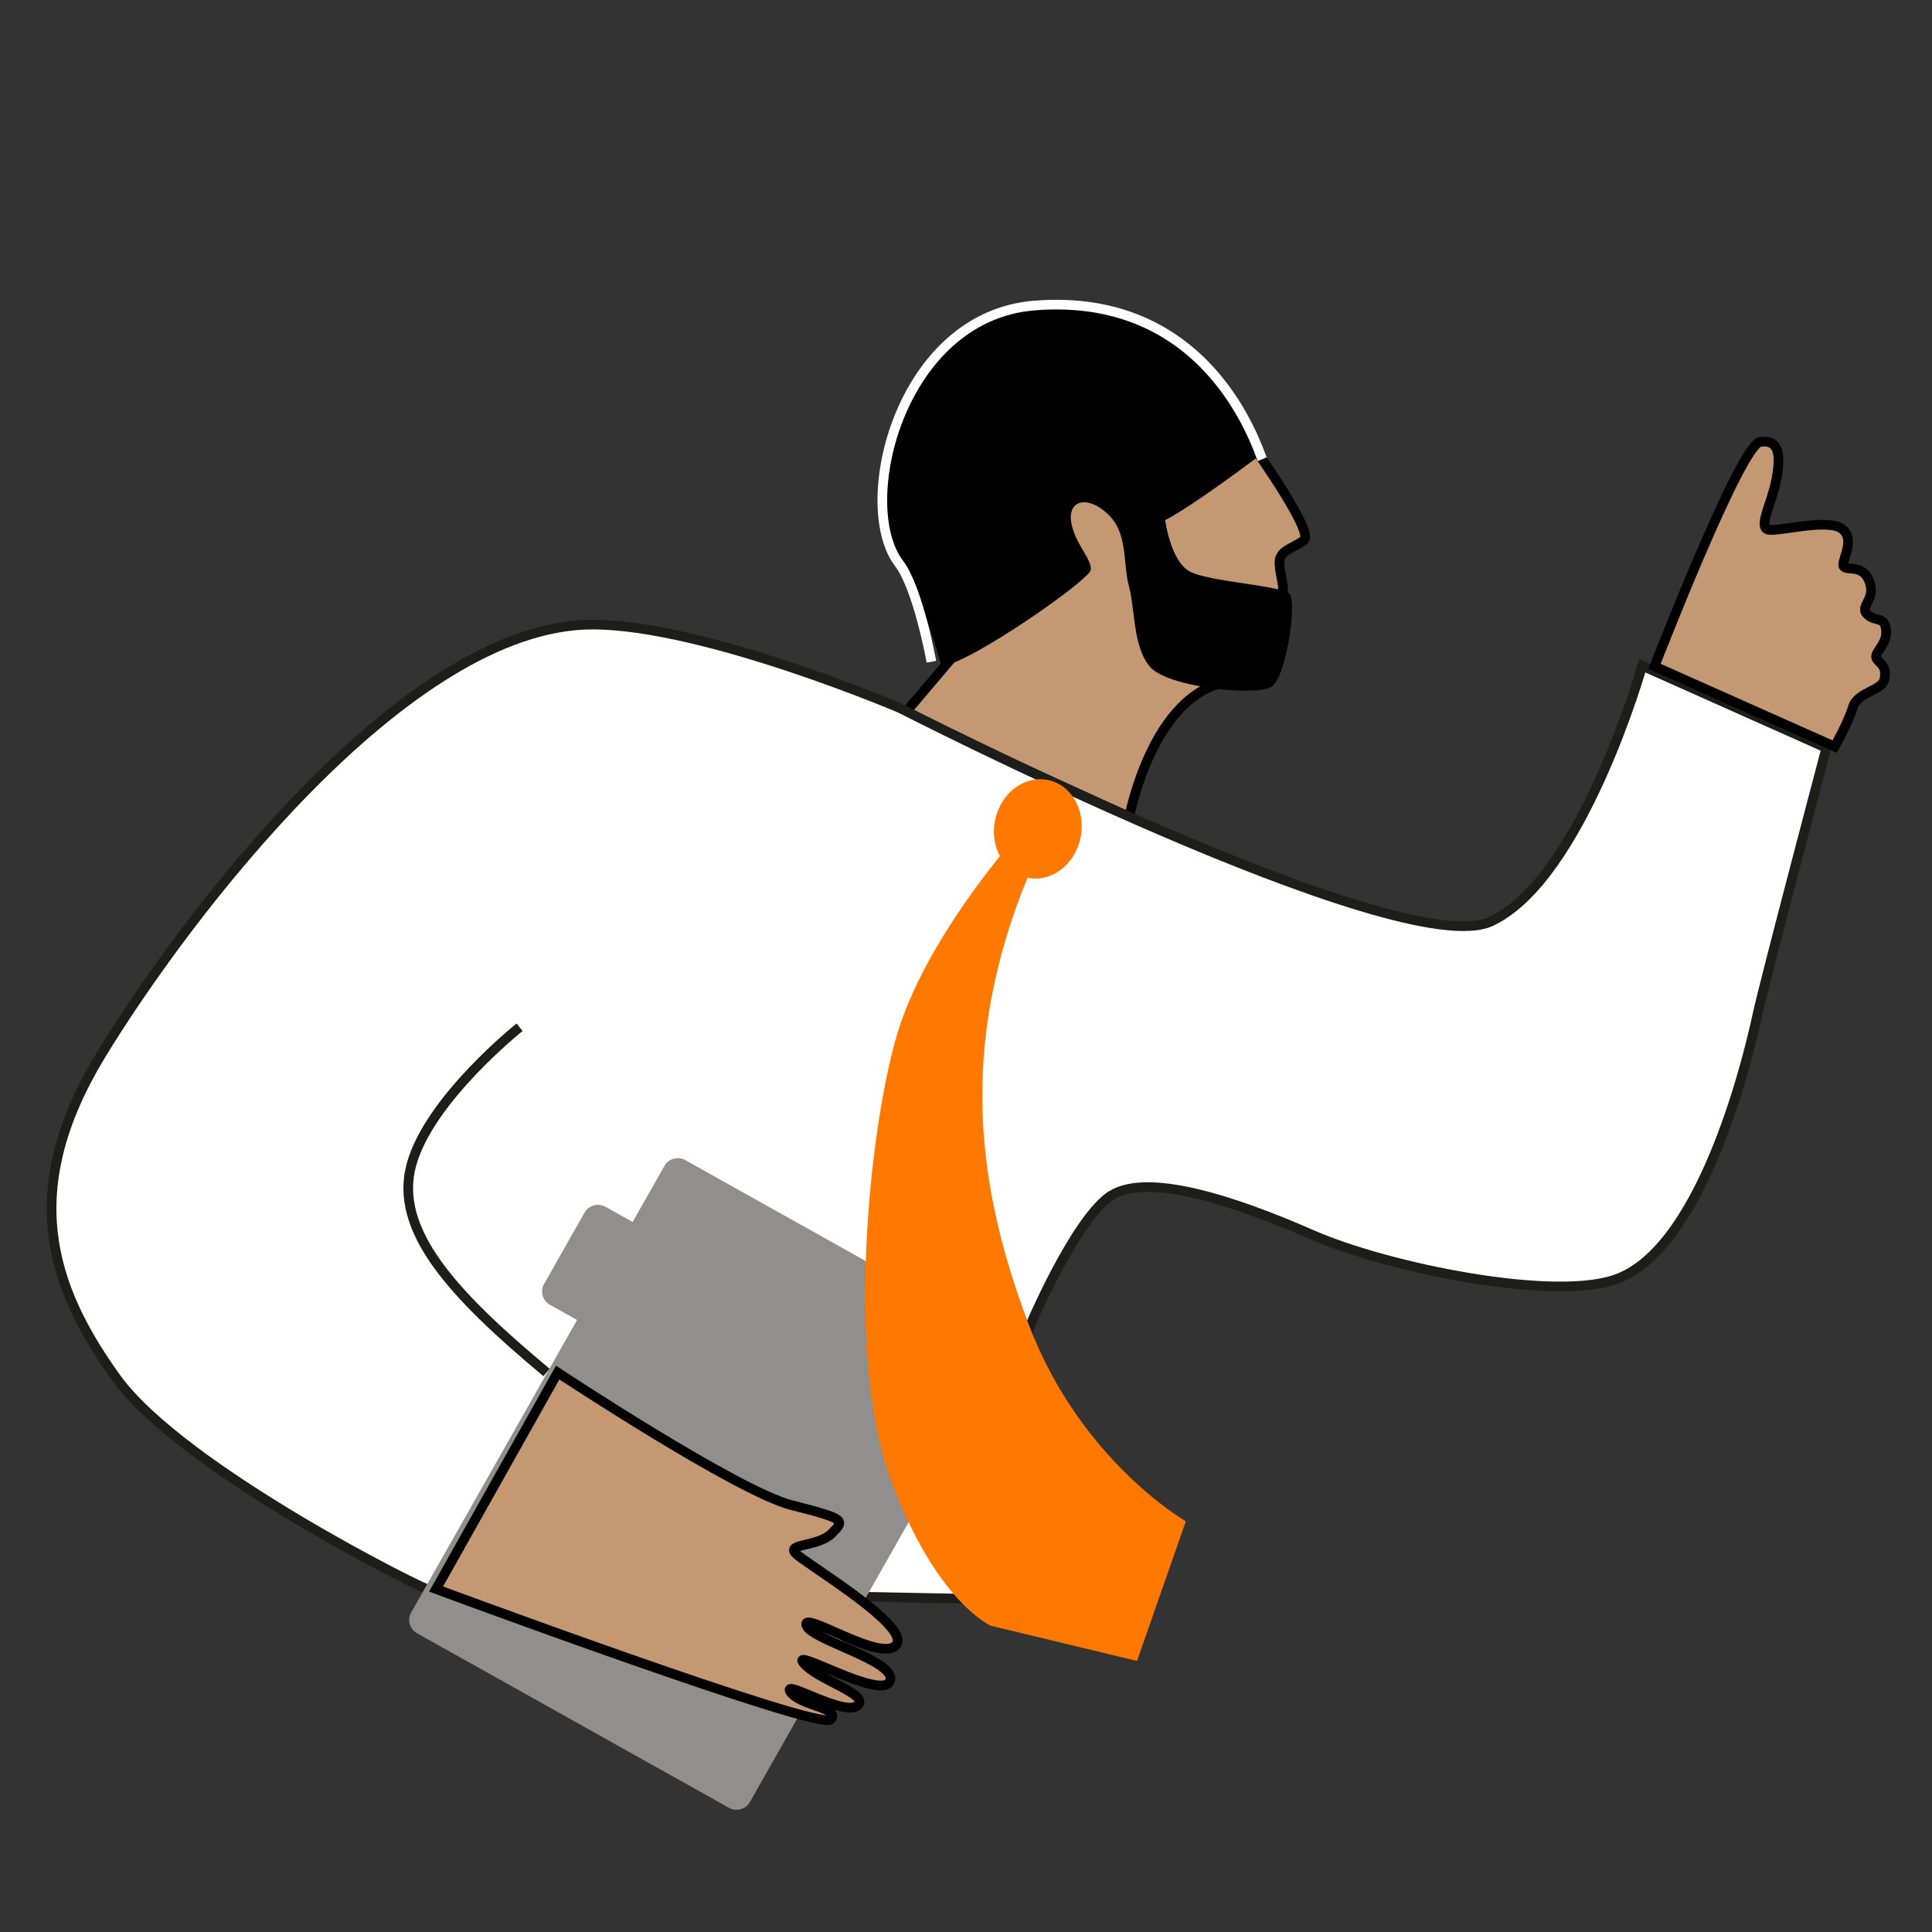
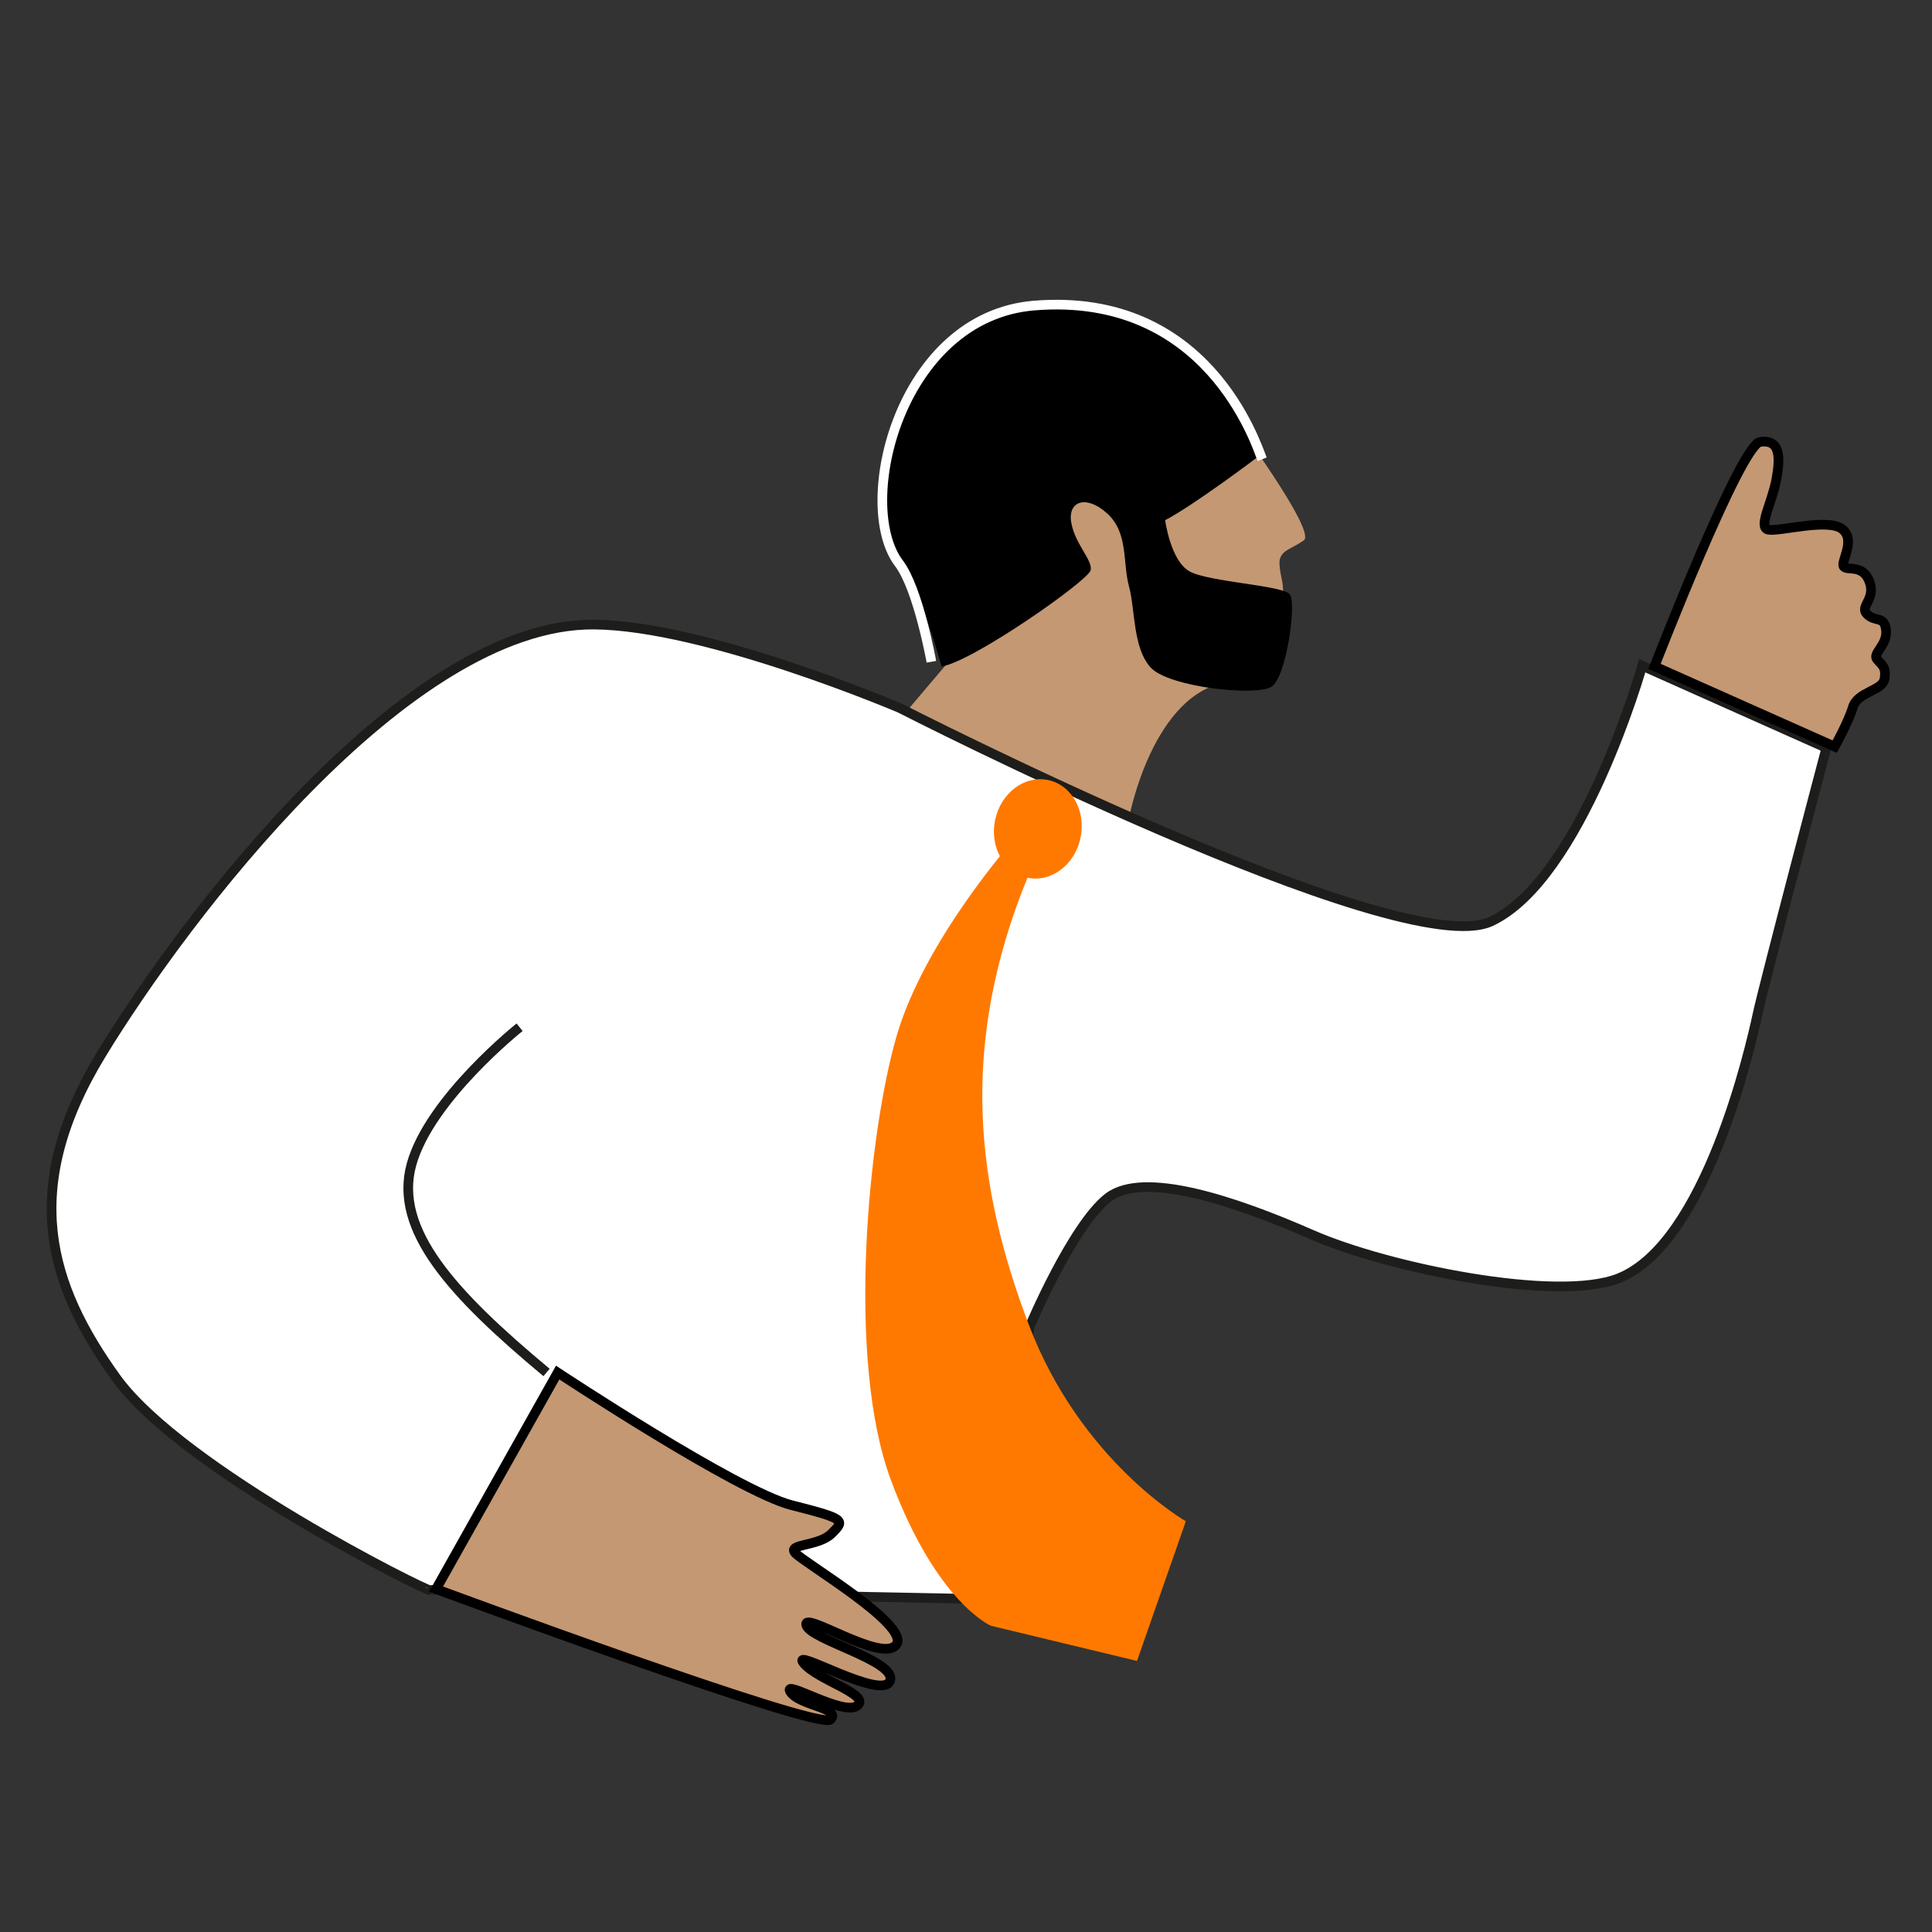
<svg xmlns="http://www.w3.org/2000/svg" width="150" height="150" viewBox="0 0 150 150" fill="none">
  <rect x="0" y="0" width="150" height="150" fill="#333333" stroke="none" />
  <g clip-path="url(#clip0_8293_684)">
    <path fill-rule="evenodd" clip-rule="evenodd" d="M95.758 32.491C95.758 32.491 102.21 41.226 101.235 41.945C100.26 42.664 99.284 42.718 99.338 43.791C99.391 44.865 99.786 45.391 99.538 46.674C99.29 47.956 97.089 52.696 95.416 52.928C89.491 53.749 87.674 63.431 87.674 63.431L70.2 55.446L78.438 45.727L79.379 34.367L86.6 31.192L95.758 32.491Z" fill="#C49873" />
-     <path fill-rule="evenodd" clip-rule="evenodd" d="M95.758 32.491C95.758 32.491 102.21 41.226 101.235 41.945C100.26 42.664 99.284 42.718 99.338 43.791C99.391 44.865 99.786 45.391 99.538 46.674C99.29 47.956 97.089 52.696 95.416 52.928C89.491 53.749 87.674 63.431 87.674 63.431L70.2 55.446L78.438 45.727L79.379 34.367L86.6 31.192L95.758 32.491Z" stroke="black" stroke-width="0.75" />
    <path fill-rule="evenodd" clip-rule="evenodd" d="M90.461 40.388C90.461 40.388 90.874 43.52 92.345 44.356C93.816 45.191 99.63 45.443 100.148 46.148C100.666 46.854 99.889 52.557 98.714 53.318C97.539 54.08 90.727 53.36 89.335 51.824C87.942 50.289 88.147 47.332 87.65 45.504C87.154 43.676 87.615 41.374 85.972 39.873C84.328 38.371 82.869 38.912 83.176 40.594C83.483 42.275 84.831 43.471 84.681 44.267C84.531 45.063 75.441 51.425 73.102 51.74C73.102 51.74 71.477 45.746 69.968 43.79C66.464 39.249 69.943 24.716 80.463 23.903C93.963 22.86 97.052 34.326 97.553 35.551C97.553 35.551 92.689 39.227 90.461 40.388Z" fill="black" />
    <path fill-rule="evenodd" clip-rule="evenodd" d="M69.873 54.976C69.873 54.976 54.815 48.551 46.102 48.491C31.557 48.392 14.331 71.26 7.882 81.829C1.434 92.397 3.882 99.839 9.023 106.984C14.166 114.129 33.282 123.63 33.38 123.458C33.476 123.286 75.244 124.133 75.244 124.133L79.967 102.95C79.967 102.95 83.262 95.139 86.028 92.992C88.793 90.846 95.942 93.268 101.849 95.859C107.755 98.451 120.904 101.132 125.668 99.246C132.455 96.558 135.909 81.266 136.453 78.75C136.996 76.234 141.799 58.068 141.799 58.068L127.503 51.689C127.503 51.689 122.832 68.238 115.762 71.54C108.691 74.841 69.873 54.976 69.873 54.976Z" fill="white" />
    <path fill-rule="evenodd" clip-rule="evenodd" d="M69.873 54.976C69.873 54.976 54.815 48.551 46.102 48.491C31.557 48.392 14.331 71.26 7.882 81.829C1.434 92.397 3.882 99.839 9.023 106.984C14.166 114.129 33.282 123.63 33.38 123.458C33.476 123.286 75.244 124.133 75.244 124.133L79.967 102.95C79.967 102.95 83.262 95.139 86.028 92.992C88.793 90.846 95.942 93.268 101.849 95.859C107.755 98.451 120.904 101.132 125.668 99.246C132.455 96.558 135.91 81.266 136.453 78.75C136.996 76.234 141.799 58.068 141.799 58.068L127.503 51.689C127.503 51.689 122.832 68.238 115.762 71.54C108.691 74.841 69.873 54.976 69.873 54.976Z" stroke="#1D1D1B" stroke-width="0.75" />
    <path d="M40.341 79.755C40.341 79.755 33.343 85.322 31.945 90.413C30.549 95.505 35.138 100.478 42.433 106.558" stroke="#1D1D1B" stroke-width="0.75" />
    <path fill-rule="evenodd" clip-rule="evenodd" d="M83.888 65.072C83.437 67.166 81.59 68.542 79.761 68.145C77.932 67.75 76.816 65.732 77.266 63.637C77.717 61.544 79.565 60.168 81.393 60.565C83.222 60.961 84.339 62.979 83.888 65.072Z" fill="#FF7900" />
-     <path fill-rule="evenodd" clip-rule="evenodd" d="M53.212 90.072C52.64 89.752 51.91 89.951 51.59 90.515L49.118 94.875L47.01 93.695C46.438 93.375 45.709 93.575 45.389 94.138L42.236 99.697C41.917 100.261 42.123 100.984 42.694 101.303L44.803 102.483L31.919 125.2C31.599 125.763 31.806 126.486 32.378 126.806L56.597 140.359C57.169 140.679 57.898 140.48 58.218 139.916L77.89 105.232C78.21 104.668 78.003 103.945 77.431 103.625L53.212 90.072Z" fill="#918F8E" />
    <path fill-rule="evenodd" clip-rule="evenodd" d="M43.298 106.566C43.298 106.566 57.244 115.787 61.463 116.861C65.683 117.934 65.608 118.027 64.571 119.059C63.533 120.09 61.091 119.836 61.745 120.578C62.399 121.319 70.636 126.15 69.601 127.674C68.566 129.197 62.306 125.01 62.599 126.164C62.892 127.319 69.705 128.951 69.096 130.512C68.487 132.072 61.323 127.8 62.394 129.121C63.465 130.444 67.62 131.558 66.565 132.422C65.51 133.285 60.678 130.279 61.367 131.356C62.057 132.432 65.334 132.593 64.486 133.502C63.638 134.41 33.856 123.374 33.856 123.374L43.298 106.566Z" fill="#C49873" />
    <path fill-rule="evenodd" clip-rule="evenodd" d="M43.298 106.566C43.298 106.566 57.244 115.787 61.463 116.861C65.683 117.934 65.608 118.027 64.571 119.059C63.533 120.09 61.091 119.836 61.745 120.578C62.399 121.319 70.636 126.15 69.601 127.674C68.566 129.197 62.306 125.01 62.599 126.164C62.892 127.319 69.705 128.951 69.096 130.512C68.487 132.072 61.323 127.8 62.394 129.121C63.465 130.444 67.62 131.558 66.565 132.422C65.51 133.285 60.678 130.279 61.367 131.356C62.057 132.432 65.334 132.593 64.486 133.502C63.638 134.41 33.856 123.374 33.856 123.374L43.298 106.566Z" stroke="black" stroke-width="0.75" />
-     <path fill-rule="evenodd" clip-rule="evenodd" d="M78.665 65.245C78.665 65.245 71.817 72.953 69.636 80.354C67.456 87.754 65.633 105.433 69.178 114.939C72.722 124.445 76.937 126.225 76.937 126.225L88.277 128.955L92.067 118.111C92.067 118.111 83.88 113.436 79.86 102.808C75.841 92.18 74.337 81.219 79.898 67.842L78.665 65.245Z" fill="#FF7900" />
+     <path fill-rule="evenodd" clip-rule="evenodd" d="M78.665 65.245C78.665 65.245 71.817 72.953 69.636 80.354C67.456 87.754 65.633 105.433 69.178 114.939C72.722 124.445 76.937 126.225 76.937 126.225L88.277 128.955L92.067 118.111C92.067 118.111 83.88 113.436 79.86 102.808C75.841 92.18 74.337 81.219 79.898 67.842Z" fill="#FF7900" />
    <path fill-rule="evenodd" clip-rule="evenodd" d="M128.457 51.735C128.457 51.735 135.125 34.505 136.669 34.304C138.213 34.102 138.245 35.447 137.91 37.247C137.576 39.047 136.469 40.947 137.288 41.125C138.107 41.302 141.936 40.204 143.033 41.082C144.13 41.961 142.851 43.665 143.155 43.998C143.458 44.331 144.648 43.786 145.151 45.178C145.655 46.571 144.311 47.083 144.981 47.709C145.65 48.336 146.305 47.782 146.432 48.932C146.559 50.083 145.347 50.731 145.731 51.189C146.115 51.646 146.462 51.775 146.315 52.705C146.167 53.636 144.224 53.698 143.857 54.903C143.49 56.108 142.445 57.968 142.445 57.968L128.457 51.735Z" fill="#C49873" />
    <path fill-rule="evenodd" clip-rule="evenodd" d="M128.457 51.735C128.457 51.735 135.125 34.505 136.669 34.304C138.213 34.102 138.245 35.447 137.91 37.247C137.576 39.047 136.469 40.947 137.288 41.125C138.107 41.302 141.936 40.204 143.033 41.082C144.13 41.961 142.851 43.665 143.155 43.998C143.458 44.331 144.648 43.786 145.151 45.178C145.655 46.571 144.311 47.083 144.981 47.709C145.65 48.336 146.305 47.782 146.432 48.932C146.559 50.083 145.347 50.731 145.731 51.189C146.115 51.646 146.462 51.775 146.315 52.705C146.167 53.636 144.224 53.698 143.857 54.903C143.49 56.108 142.445 57.968 142.445 57.968L128.457 51.735Z" stroke="black" stroke-width="0.75" />
    <path d="M72.313 51.378C72.313 51.378 71.292 45.702 69.798 43.74C66.33 39.19 69.837 24.574 80.3 23.722C93.726 22.629 97.501 34.426 97.996 35.655" stroke="white" stroke-width="0.75" />
  </g>
  <defs>
    <clipPath id="clip0_8293_684">
      <rect width="150" height="150" fill="white" />
    </clipPath>
  </defs>
</svg>